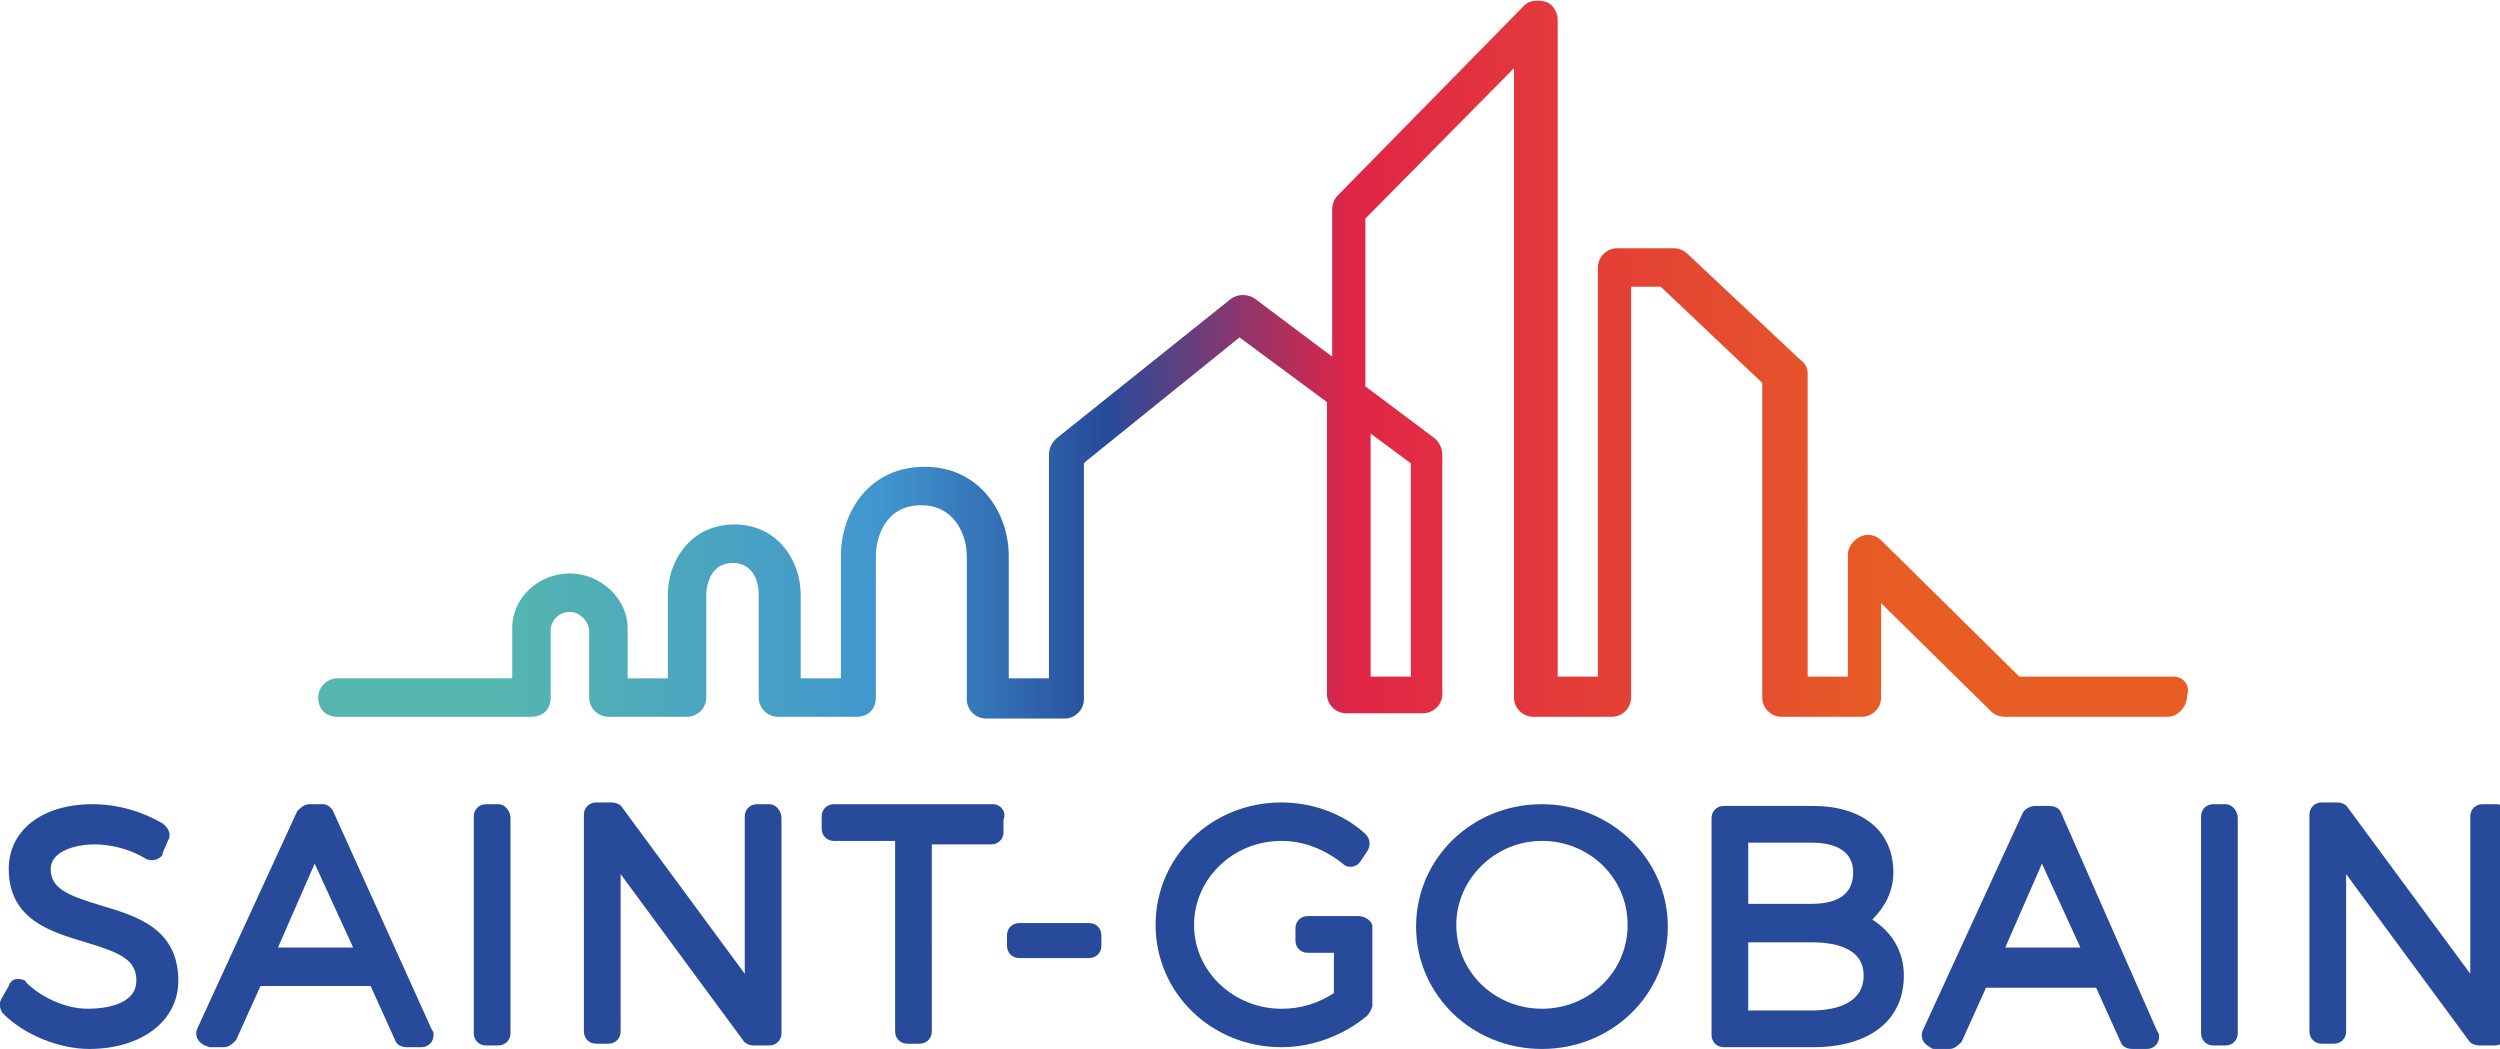
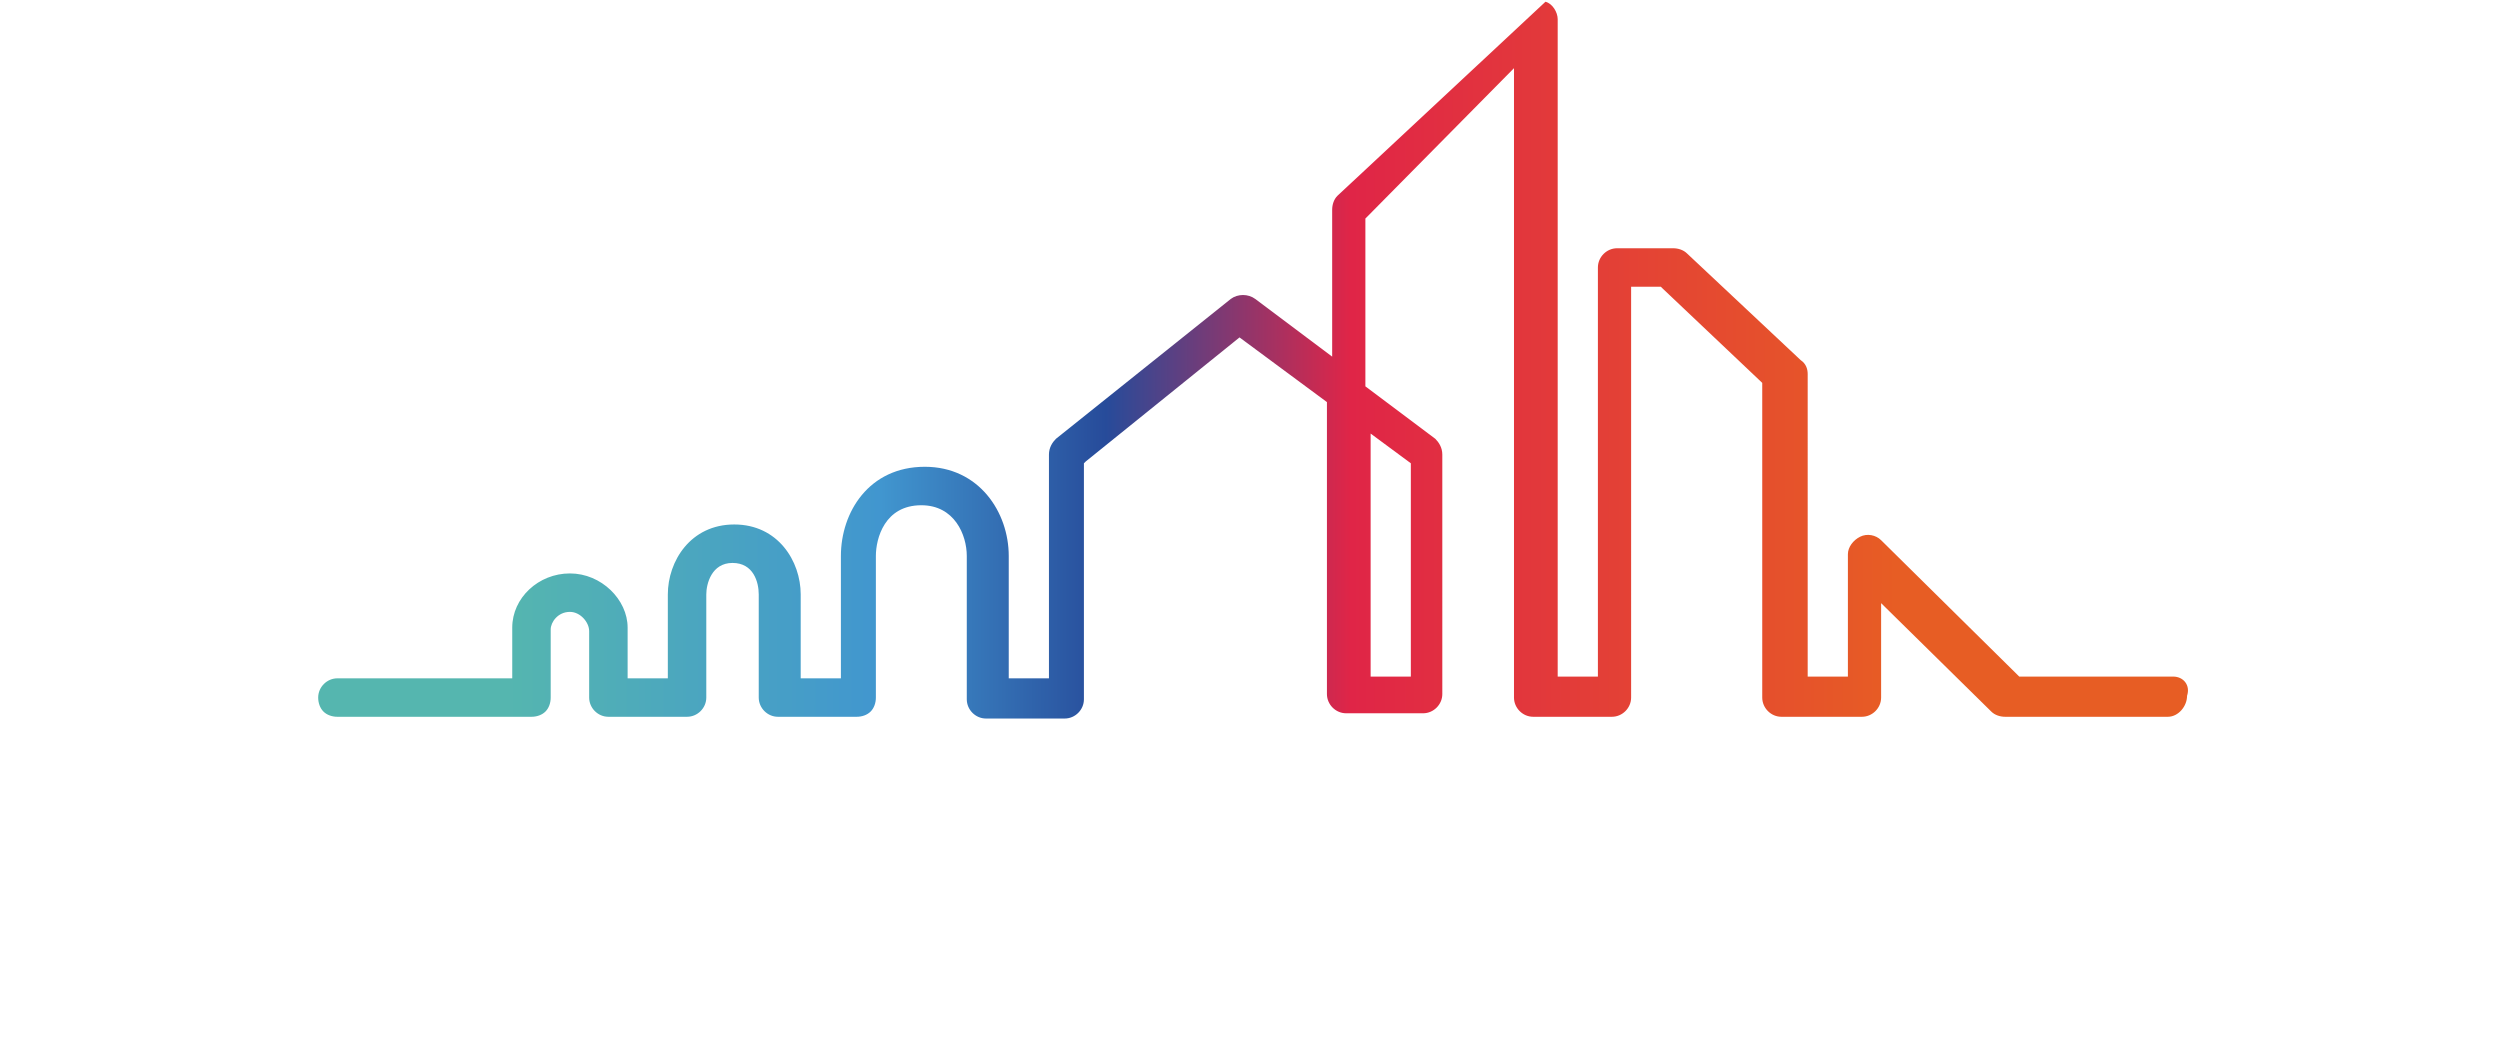
<svg xmlns="http://www.w3.org/2000/svg" viewBox="0 0 143 60" id="saint-gobain">
-   <path d="M5.8 51.8c-2-.6-2.9-1-2.9-2.1 0-1 1.4-1.4 2.5-1.4 1 0 2.1.3 2.9.8.3.2.8.1 1-.2v-.1l.3-.7c.2-.3.1-.7-.3-1-1.2-.7-2.6-1.1-4-1.1-2.9 0-4.8 1.5-4.8 3.7 0 2.9 2.4 3.6 4.4 4.2 2 .6 2.9 1 2.9 2.2 0 1.2-1.4 1.6-2.8 1.6-1.3 0-2.7-.7-3.5-1.5 0-.1-.2-.2-.5-.2-.2 0-.4.1-.5.4l-.4.7c-.2.3-.1.7.1.9 1.2 1.2 3.2 2 4.9 2 3 0 5.1-1.6 5.1-3.9 0-3-2.4-3.7-4.4-4.3m13.3-5.3c-.1-.3-.4-.5-.6-.5h-.8c-.3 0-.5.2-.7.4l-5.7 12.4c-.2.4 0 .8.4 1 .1 0 .2.1.3.1h.8c.3 0 .5-.2.7-.4l1.4-3.1h6.3l1.4 3.1c.1.3.4.4.7.4h.8c.4 0 .7-.3.7-.7 0-.1 0-.2-.1-.3l-5.6-12.4zm-3.2 7.7l2.1-4.8 2.2 4.8h-4.3zM28.5 46h-.7c-.4 0-.7.3-.7.7v12.4c0 .4.3.7.7.7h.7c.4 0 .7-.3.7-.7V46.8c0-.4-.3-.8-.7-.8zM44 46h-.7c-.4 0-.7.3-.7.7v9l-7-9.5c-.1-.2-.4-.3-.6-.3h-.9c-.4 0-.7.3-.7.7V59c0 .4.3.7.7.7h.7c.4 0 .7-.3.7-.7v-9l7 9.5c.1.2.4.3.6.3h.9c.4 0 .7-.3.7-.7V46.8c0-.4-.3-.8-.7-.8zm12.8 0h-9.1c-.4 0-.7.3-.7.7v.7c0 .4.3.7.7.7h3.5V59c0 .4.3.7.7.7h.7c.4 0 .7-.3.7-.7V48.3h3.4c.4 0 .7-.3.7-.7v-.7c.2-.5-.2-.9-.6-.9m5.5 6.8h-4c-.4 0-.7.3-.7.7v.6c0 .4.3.7.7.7h4c.4 0 .7-.3.7-.7v-.6c0-.4-.3-.7-.7-.7zm15.4-.4h-2.9c-.4 0-.7.3-.7.7v.7c0 .4.3.7.7.7h1.5v2.3c-.9.6-1.9.9-3 .9-2.7 0-5-2.1-5-4.8 0-2.6 2.2-4.8 5-4.8 1.3 0 2.5.5 3.5 1.3.3.3.8.2 1-.1l.4-.6c.2-.3.2-.7-.1-1-1.3-1.2-3.1-1.8-4.8-1.8-4 0-7.2 3.1-7.2 7s3.2 7 7.2 7c1.8 0 3.6-.7 4.9-1.8.1-.1.3-.4.3-.6V53c0-.3-.4-.6-.8-.6zM88.2 46c-4 0-7.2 3.1-7.2 7s3.2 7 7.2 7 7.2-3.1 7.2-7-3.3-7-7.2-7m0 11.7c-2.7 0-4.9-2.1-4.9-4.8 0-2.6 2.2-4.8 4.9-4.8s4.9 2.1 4.9 4.8c0 2.7-2.2 4.8-4.9 4.8m18.9-5.1c.7-.7 1.2-1.6 1.2-2.7 0-2.4-1.8-3.8-4.6-3.8h-5.1c-.4 0-.7.3-.7.7v12.4c0 .4.3.7.7.7h5.1c3.2 0 5.2-1.5 5.2-4.1 0-1.4-.7-2.5-1.8-3.2m-3.5-.9H100v-3.5h3.6c1.1 0 2.4.3 2.4 1.7 0 1.2-.8 1.8-2.4 1.8m-3.6 2.2h3.6c1.1 0 3 .2 3 1.9 0 1.6-1.6 2-3 2H100v-3.9zm17.9-7.4c-.1-.3-.4-.4-.7-.4h-.8c-.3 0-.6.2-.7.4L110 58.9c-.2.4 0 .8.4 1 .1.1.2.1.3.1h.8c.3 0 .5-.2.7-.4l1.4-3.1h6.3l1.4 3.1c.1.3.4.4.7.4h.8c.4 0 .7-.3.7-.7 0-.1 0-.2-.1-.3l-5.5-12.5zm-3.2 7.7l2.1-4.8 2.2 4.8h-4.3zm12.6-8.2h-.7c-.4 0-.7.3-.7.7v12.4c0 .4.3.7.7.7h.7c.4 0 .7-.3.7-.7V46.8c0-.4-.3-.8-.7-.8m15.5 0h-.8c-.4 0-.7.3-.7.7v9l-7-9.5c-.1-.2-.4-.3-.6-.3h-.9c-.4 0-.7.3-.7.7V59c0 .4.3.7.7.7h.7c.4 0 .7-.3.7-.7v-9l7 9.5c.1.2.4.3.6.3h.9c.4 0 .7-.3.7-.7V46.8c.1-.4-.2-.8-.6-.8z" fill="#274b9a" />
  <linearGradient id="bga" gradientUnits="userSpaceOnUse" x1="-28.852" y1="-557.149" x2="-25.664" y2="-557.149" gradientTransform="translate(992.5 18837.795) scale(33.774)">
    <stop offset="0" stop-color="#55b6af" />
    <stop offset=".1" stop-color="#55b6af" />
    <stop offset=".3" stop-color="#4196cf" />
    <stop offset=".42" stop-color="#274b9a" />
    <stop offset=".55" stop-color="#e02547" />
    <stop offset=".84" stop-color="#e75d24" />
    <stop offset="1" stop-color="#e75d24" />
  </linearGradient>
-   <path d="M80.7 26.5v12.2h-2.3V24.8l2.3 1.7zm43.6 12.2h-8.8l-.1-.1-7.8-7.7c-.3-.3-.8-.4-1.2-.2-.4.2-.7.6-.7 1v7h-2.3V21.4c0-.3-.1-.6-.4-.8l-6.5-6.1c-.2-.2-.5-.3-.8-.3h-3.2c-.6 0-1.1.5-1.1 1.1v23.4h-2.3V1.1c0-.4-.3-.9-.7-1s-.9-.1-1.2.2L76.5 11.2c-.2.2-.3.5-.3.8v8.4l-4.4-3.3c-.4-.3-1-.3-1.4 0l-10 8c-.2.2-.4.5-.4.9v12.8h-2.3v-7c0-2.5-1.7-5.1-4.8-5.1-3.2 0-4.8 2.6-4.8 5.1v7h-2.3V34c0-1.9-1.3-4-3.8-4s-3.8 2.1-3.8 4v4.8h-2.3v-2.9c0-1.6-1.5-3.1-3.3-3.1-1.8 0-3.3 1.4-3.3 3.1v2.9h-10c-.6 0-1.1.5-1.1 1.1 0 .3.1.6.3.8s.5.3.8.3h11.1c.3 0 .6-.1.8-.3s.3-.5.3-.8V36c0-.4.4-1 1.1-1 .6 0 1.1.6 1.1 1.1v3.8c0 .6.5 1.1 1.1 1.1h4.5c.6 0 1.1-.5 1.1-1.1V34c0-.6.3-1.8 1.5-1.8s1.5 1.1 1.5 1.8v5.9c0 .6.5 1.1 1.1 1.1H49c.3 0 .6-.1.8-.3s.3-.5.3-.8v-8.1c0-1 .5-2.9 2.6-2.9 1.9 0 2.6 1.7 2.6 2.9V40c0 .6.5 1.1 1.1 1.1h4.5c.6 0 1.1-.5 1.1-1.1V26.5l.1-.1 8.8-7.1 5 3.7v16.7c0 .6.5 1.1 1.1 1.1h4.4c.6 0 1.1-.5 1.1-1.1V26c0-.4-.2-.7-.4-.9l-4-3v-9.6l.1-.1 8.4-8.5v36c0 .6.5 1.1 1.1 1.1h4.5c.6 0 1.1-.5 1.1-1.1V16.4H95l.1.1 5.7 5.4v18c0 .6.5 1.1 1.1 1.1h4.6c.6 0 1.1-.5 1.1-1.1v-5.4l6.3 6.2c.2.2.5.3.8.3h9.3c.6 0 1.1-.6 1.1-1.2.2-.6-.2-1.1-.8-1.1" fill="url(#bga)" />
+   <path d="M80.7 26.5v12.2h-2.3V24.8l2.3 1.7zm43.6 12.2h-8.8l-.1-.1-7.8-7.7c-.3-.3-.8-.4-1.2-.2-.4.2-.7.6-.7 1v7h-2.3V21.4c0-.3-.1-.6-.4-.8l-6.5-6.1c-.2-.2-.5-.3-.8-.3h-3.2c-.6 0-1.1.5-1.1 1.1v23.4h-2.3V1.1c0-.4-.3-.9-.7-1L76.5 11.2c-.2.2-.3.5-.3.8v8.4l-4.4-3.3c-.4-.3-1-.3-1.4 0l-10 8c-.2.2-.4.5-.4.9v12.8h-2.3v-7c0-2.5-1.7-5.1-4.8-5.1-3.2 0-4.8 2.6-4.8 5.1v7h-2.3V34c0-1.9-1.3-4-3.8-4s-3.8 2.1-3.8 4v4.8h-2.3v-2.9c0-1.6-1.5-3.1-3.3-3.1-1.8 0-3.3 1.4-3.3 3.1v2.9h-10c-.6 0-1.1.5-1.1 1.1 0 .3.1.6.3.8s.5.3.8.3h11.1c.3 0 .6-.1.8-.3s.3-.5.3-.8V36c0-.4.4-1 1.1-1 .6 0 1.1.6 1.1 1.1v3.8c0 .6.5 1.1 1.1 1.1h4.5c.6 0 1.1-.5 1.1-1.1V34c0-.6.3-1.8 1.5-1.8s1.5 1.1 1.5 1.8v5.9c0 .6.5 1.1 1.1 1.1H49c.3 0 .6-.1.8-.3s.3-.5.3-.8v-8.1c0-1 .5-2.9 2.6-2.9 1.9 0 2.6 1.7 2.6 2.9V40c0 .6.5 1.1 1.1 1.1h4.5c.6 0 1.1-.5 1.1-1.1V26.5l.1-.1 8.8-7.1 5 3.7v16.7c0 .6.5 1.1 1.1 1.1h4.4c.6 0 1.1-.5 1.1-1.1V26c0-.4-.2-.7-.4-.9l-4-3v-9.6l.1-.1 8.4-8.5v36c0 .6.5 1.1 1.1 1.1h4.5c.6 0 1.1-.5 1.1-1.1V16.4H95l.1.1 5.7 5.4v18c0 .6.5 1.1 1.1 1.1h4.6c.6 0 1.1-.5 1.1-1.1v-5.4l6.3 6.2c.2.2.5.3.8.3h9.3c.6 0 1.1-.6 1.1-1.2.2-.6-.2-1.1-.8-1.1" fill="url(#bga)" />
</svg>